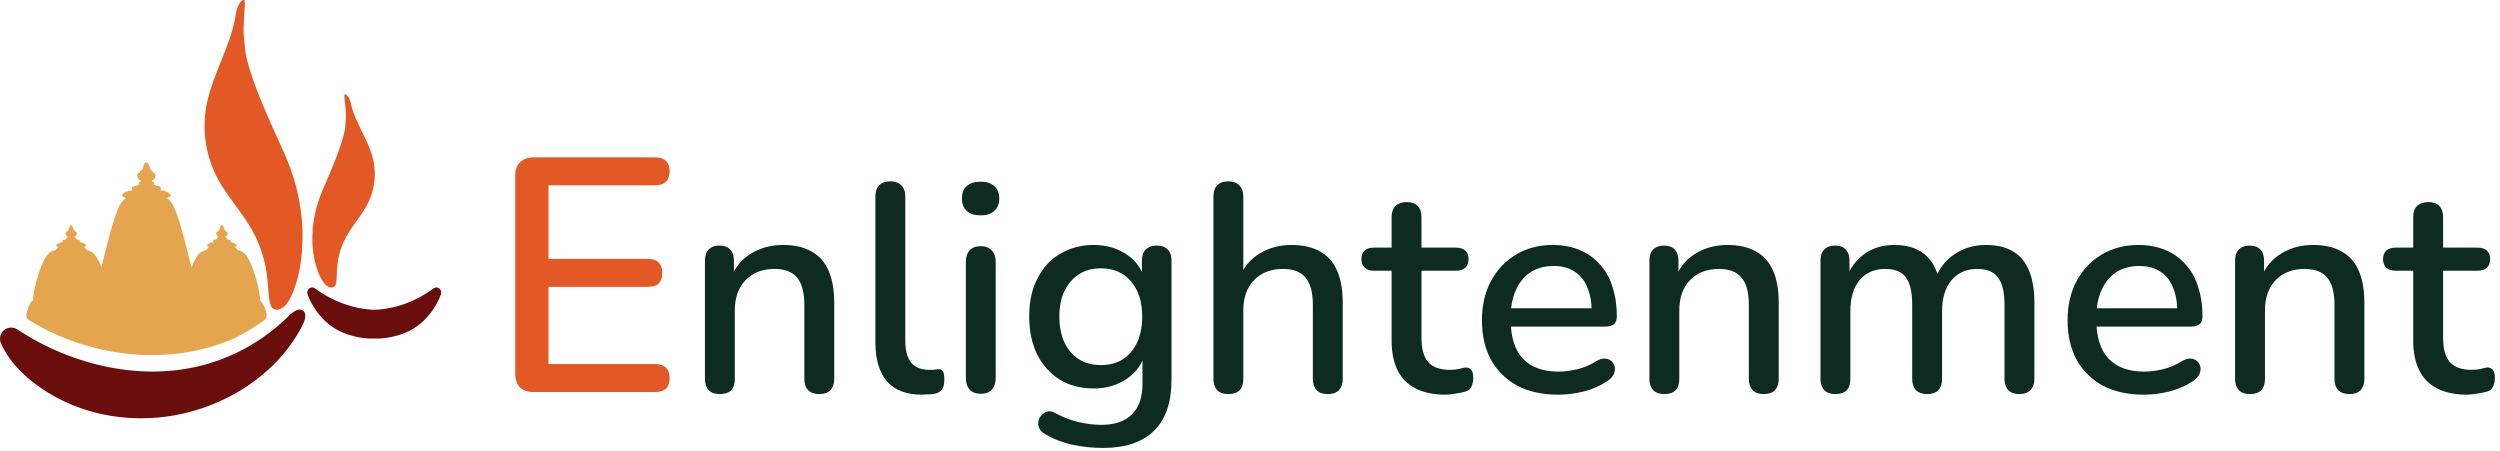
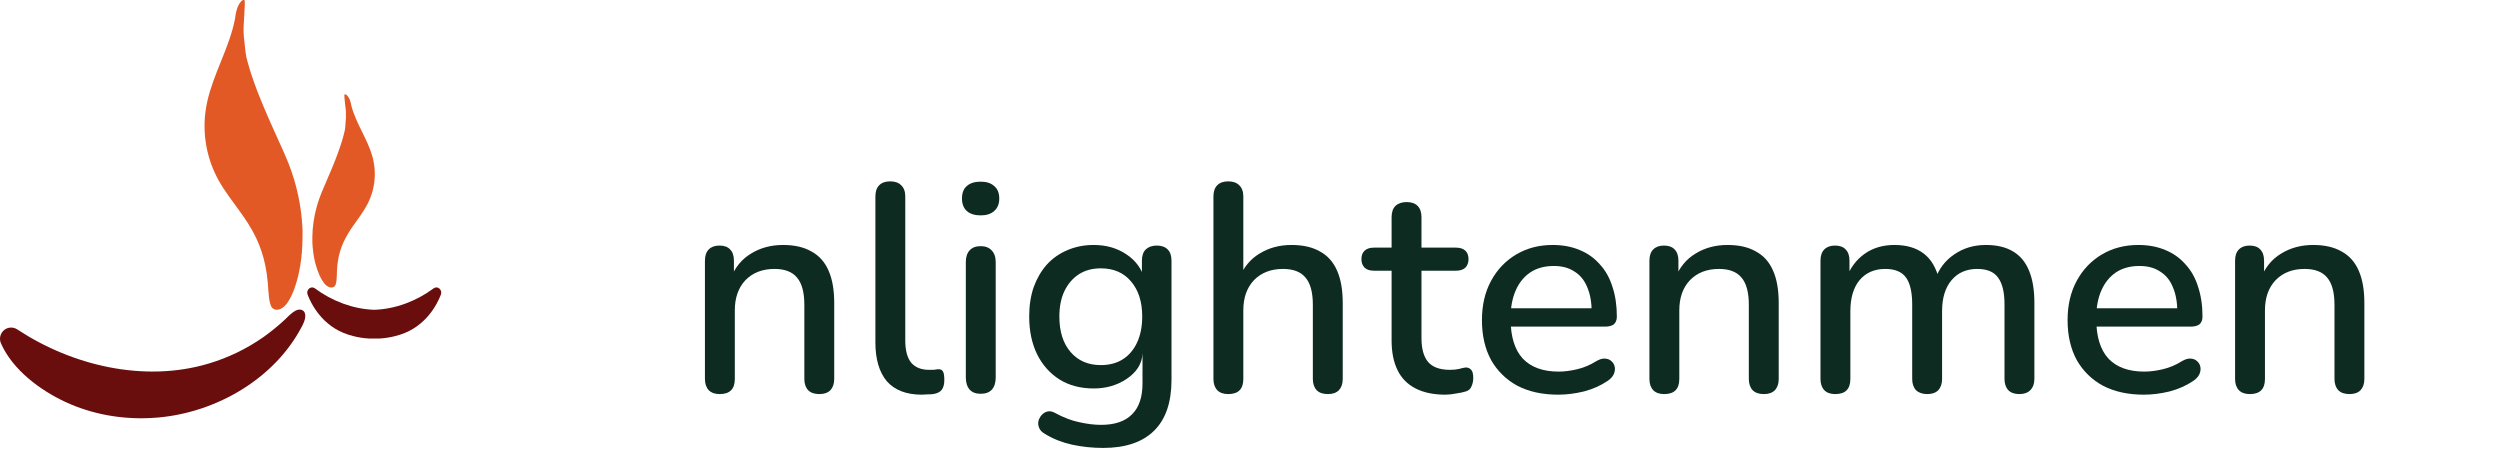
<svg xmlns="http://www.w3.org/2000/svg" width="338" height="61" viewBox="0 0 338 61" fill="none">
  <path d="M0.571 44.612C0.818 44.415 1.122 44.3 1.439 44.287C1.756 44.273 2.068 44.361 2.332 44.536C9.772 49.445 19.524 51.755 28.22 49.151C30.847 48.366 33.332 47.166 35.579 45.599C36.618 44.864 37.606 44.06 38.536 43.192C39.069 42.7 40.125 41.448 40.962 41.987C41.203 42.141 41.283 42.46 41.274 42.745C41.26 43.247 41.037 43.719 40.804 44.163C37.088 51.252 29.213 55.764 21.353 56.451C21.014 56.479 20.674 56.503 20.335 56.519C16.406 56.712 12.407 56.004 8.836 54.341C5.396 52.742 1.694 49.977 0.128 46.416C-0.007 46.108 -0.036 45.765 0.044 45.44C0.124 45.114 0.309 44.823 0.571 44.612Z" fill="#6A0D0D" />
  <path d="M45.253 38.692C45.547 38.393 45.535 37.248 45.549 36.793C45.549 36.689 45.557 36.584 45.564 36.483C45.588 36.012 45.641 35.544 45.721 35.08C45.862 34.274 46.104 33.489 46.442 32.744C46.843 31.898 47.325 31.093 47.883 30.34C48.476 29.501 49.091 28.689 49.604 27.739C50.716 25.691 50.973 23.289 50.319 21.054C49.639 18.726 48.121 16.66 47.509 14.308L47.501 14.292C47.501 14.292 47.486 14.209 47.475 14.146C47.475 14.11 47.465 14.079 47.462 14.067C47.417 13.855 47.355 13.648 47.276 13.446C47.191 13.235 47.066 13.043 46.906 12.88C46.88 12.851 46.85 12.825 46.817 12.803C46.781 12.781 46.742 12.765 46.7 12.755H46.675L46.585 12.765C46.51 12.773 46.597 13.528 46.671 14.183C46.713 14.56 46.752 14.901 46.763 15.033C46.79 15.609 46.771 16.186 46.708 16.759C46.695 16.912 46.682 17.064 46.672 17.22C46.664 17.331 46.649 17.44 46.628 17.549C46.607 17.655 46.583 17.762 46.557 17.871C46.526 18 46.492 18.129 46.459 18.258C46.437 18.342 46.415 18.425 46.394 18.507C46.381 18.56 46.365 18.611 46.35 18.663C46.334 18.714 46.319 18.767 46.306 18.817C46.293 18.868 46.28 18.915 46.265 18.968L46.215 19.123C46.186 19.211 46.157 19.301 46.13 19.392C46.095 19.507 46.059 19.623 46.02 19.733L45.994 19.807L45.97 19.885C45.88 20.171 45.738 20.551 45.627 20.85L45.596 20.931L45.373 21.517C45.345 21.595 45.31 21.68 45.275 21.764L45.257 21.809L45.212 21.925C45.188 21.985 45.164 22.047 45.141 22.102C45.083 22.237 45.028 22.373 44.974 22.508C44.91 22.665 44.844 22.824 44.78 22.977L44.719 23.122L44.657 23.272C44.619 23.363 44.578 23.459 44.535 23.557C44.493 23.655 44.45 23.756 44.406 23.854L44.283 24.142C44.231 24.252 44.173 24.392 44.118 24.529C44.092 24.594 44.066 24.658 44.035 24.726L43.788 25.306L43.697 25.524C43.34 26.327 43.043 27.155 42.807 28.002C42.627 28.655 42.488 29.318 42.391 29.988C42.294 30.657 42.24 31.331 42.231 32.007V32.073C42.231 32.173 42.231 32.272 42.231 32.374C42.232 32.399 42.232 32.424 42.231 32.449C42.231 32.485 42.231 32.521 42.231 32.555C42.232 32.582 42.232 32.61 42.231 32.637C42.231 32.675 42.231 32.709 42.231 32.736C42.231 32.764 42.243 32.994 42.256 33.175C42.267 33.333 42.282 33.466 42.28 33.471V33.492L42.371 34.282L42.378 34.297C42.378 34.297 42.399 34.426 42.413 34.526C42.422 34.591 42.431 34.655 42.435 34.667L42.505 35.036C42.519 35.116 42.542 35.224 42.569 35.338C42.607 35.492 42.648 35.652 42.678 35.761C42.812 36.255 42.982 36.738 43.188 37.207C43.349 37.58 43.554 37.932 43.798 38.258C43.854 38.327 43.9 38.386 43.952 38.442C44.01 38.503 44.074 38.559 44.141 38.611C44.574 38.942 45.001 38.951 45.253 38.692Z" fill="#E35925" />
  <path d="M40.895 32.485C40.901 32.184 40.907 31.848 40.903 31.779C40.903 31.735 40.903 31.678 40.903 31.618C40.903 31.557 40.903 31.521 40.903 31.489C40.903 31.433 40.903 31.375 40.903 31.319C40.903 31.262 40.903 31.24 40.903 31.197C40.903 31.032 40.892 30.874 40.883 30.711L40.877 30.607C40.816 29.522 40.69 28.442 40.499 27.372C40.309 26.3 40.056 25.241 39.74 24.199C39.241 22.559 38.856 21.688 38.242 20.291L38.091 19.948L37.67 19.031C37.62 18.919 37.577 18.821 37.533 18.721C37.442 18.511 37.345 18.291 37.261 18.117L37.057 17.664C36.99 17.509 36.919 17.353 36.849 17.198C36.779 17.044 36.711 16.893 36.649 16.751L36.545 16.514L36.444 16.287C36.334 16.046 36.228 15.796 36.122 15.548C36.031 15.336 35.941 15.123 35.846 14.91C35.806 14.821 35.765 14.726 35.727 14.632L35.652 14.45L35.62 14.378C35.564 14.249 35.505 14.112 35.458 13.991L35.079 13.058L35.028 12.929C34.841 12.459 34.603 11.861 34.45 11.407L34.407 11.286L34.363 11.166C34.297 10.993 34.234 10.81 34.176 10.628C34.128 10.485 34.08 10.341 34.03 10.201C34.002 10.125 33.974 10.043 33.946 9.958C33.917 9.873 33.894 9.792 33.873 9.718C33.852 9.645 33.824 9.556 33.797 9.473C33.77 9.391 33.744 9.309 33.721 9.226C33.684 9.097 33.645 8.968 33.607 8.833C33.548 8.634 33.49 8.433 33.435 8.223C33.388 8.047 33.344 7.879 33.305 7.707C33.266 7.535 33.237 7.361 33.216 7.185C33.189 6.935 33.159 6.69 33.13 6.445C33.02 5.531 32.906 4.58 32.933 3.672C32.933 3.458 32.973 2.899 33.011 2.297C33.077 1.24 33.153 0.015 33.041 0.009L32.912 -1.23978e-05H32.873C32.812 0.02 32.755 0.049 32.703 0.086C32.655 0.124 32.611 0.167 32.573 0.215C32.343 0.495 32.168 0.815 32.056 1.159C31.952 1.492 31.873 1.832 31.821 2.177C31.821 2.195 31.811 2.245 31.806 2.306C31.796 2.408 31.782 2.538 31.778 2.545L31.768 2.572C31.017 6.417 28.889 9.879 28.031 13.686C27.205 17.318 27.748 21.126 29.557 24.385C30.39 25.869 31.368 27.12 32.308 28.419C33.142 29.567 33.953 30.751 34.625 32.158C35.183 33.336 35.598 34.578 35.86 35.855C36.013 36.596 36.124 37.344 36.192 38.098C36.208 38.261 36.222 38.428 36.234 38.596C36.287 39.327 36.349 41.175 36.806 41.627C37.202 42.02 37.841 41.969 38.463 41.398C38.562 41.309 38.652 41.213 38.734 41.109C38.807 41.015 38.873 40.916 38.95 40.798C39.296 40.251 39.578 39.666 39.79 39.055C40.065 38.281 40.285 37.489 40.45 36.685C40.486 36.508 40.538 36.247 40.579 35.994C40.612 35.81 40.64 35.633 40.654 35.504L40.733 34.905C40.733 34.875 40.747 34.776 40.757 34.674C40.771 34.509 40.789 34.309 40.793 34.305L40.802 34.278L40.883 32.998L40.876 32.966C40.876 32.953 40.89 32.742 40.895 32.485Z" fill="#E35925" />
  <path d="M59.395 39C59.286 38.911 59.15 38.861 59.009 38.859C58.868 38.857 58.731 38.902 58.619 38.988C56.338 40.695 53.455 41.795 50.6 41.884C47.746 41.795 44.863 40.695 42.581 38.988C42.47 38.902 42.332 38.857 42.191 38.859C42.05 38.861 41.914 38.911 41.805 39C41.686 39.099 41.601 39.233 41.562 39.382C41.523 39.532 41.532 39.69 41.587 39.834C42.056 41.066 43.567 44.134 47.097 45.248C47.307 45.314 47.52 45.377 47.733 45.431C48.428 45.614 49.139 45.727 49.857 45.766C50.104 45.779 50.349 45.779 50.596 45.766C50.843 45.753 51.089 45.774 51.336 45.766C52.054 45.727 52.765 45.614 53.46 45.431C53.673 45.376 53.886 45.314 54.096 45.248C57.626 44.13 59.141 41.062 59.606 39.834C59.663 39.691 59.673 39.533 59.635 39.383C59.597 39.234 59.513 39.1 59.395 39Z" fill="#6A0D0D" />
-   <path d="M36.041 42.425C36.076 42.597 36.061 42.776 35.996 42.939C35.931 43.103 35.82 43.244 35.676 43.345C34.288 44.324 32.658 45.285 31.537 45.794C31.443 45.838 31.35 45.878 31.263 45.916C24.325 48.85 16.131 48.579 9.092 45.852C7.266 45.152 5.512 44.276 3.856 43.237C3.746 43.167 3.659 43.065 3.606 42.945C3.553 42.826 3.537 42.693 3.56 42.564C3.662 41.991 3.912 41.017 4.478 40.564C4.453 39.844 4.817 38.14 5.324 36.676C5.769 35.404 6.336 34.278 6.894 34.037C7.067 33.942 7.253 33.873 7.447 33.834C7.52 33.817 7.544 33.809 7.843 33.403L7.805 33.362C7.761 33.358 7.719 33.339 7.686 33.309C7.652 33.279 7.63 33.237 7.624 33.193V33.185V33.177V33.171V33.162V33.154C7.631 33.109 7.654 33.068 7.689 33.038C7.721 33.008 7.763 32.99 7.808 32.987C7.838 32.948 7.876 32.916 7.919 32.892C7.965 32.866 8.017 32.85 8.07 32.845C8.108 32.815 8.152 32.794 8.199 32.785C8.257 32.774 8.316 32.769 8.375 32.77H8.453C8.436 32.732 8.427 32.691 8.427 32.65V32.642C8.427 32.41 8.597 32.401 8.75 32.394C8.813 32.394 8.873 32.387 8.88 32.355C8.88 32.338 8.887 32.321 8.9 32.309C8.912 32.297 8.928 32.291 8.946 32.291H9.007C8.996 32.266 8.99 32.24 8.99 32.213C8.99 32.188 8.996 32.162 9.007 32.139C9.017 32.116 9.033 32.095 9.052 32.078C9.083 32.05 9.121 32.032 9.162 32.026C9.161 32.021 9.161 32.015 9.162 32.01C9.159 32 9.159 31.99 9.162 31.98C9.096 31.959 9.037 31.923 8.988 31.874C8.939 31.826 8.902 31.767 8.881 31.701C8.863 31.652 8.854 31.599 8.854 31.547C8.857 31.499 8.867 31.453 8.885 31.409C8.897 31.379 8.918 31.354 8.945 31.336C8.971 31.317 9.003 31.308 9.035 31.307H9.105V31.293C9.105 31.27 9.11 31.248 9.12 31.228C9.13 31.208 9.145 31.19 9.163 31.177C9.182 31.161 9.205 31.149 9.229 31.143C9.229 31.126 9.233 31.108 9.241 31.092C9.249 31.077 9.261 31.063 9.276 31.053C9.282 31.046 9.289 31.041 9.298 31.036V31.02C9.3 30.921 9.331 30.825 9.387 30.744C9.427 30.685 9.45 30.617 9.453 30.546C9.453 30.528 9.46 30.511 9.473 30.498C9.486 30.485 9.503 30.477 9.521 30.477H9.726C9.744 30.477 9.761 30.485 9.774 30.498C9.787 30.511 9.794 30.528 9.794 30.546C9.798 30.617 9.821 30.685 9.861 30.744C9.92 30.83 9.95 30.932 9.949 31.036C9.958 31.041 9.965 31.046 9.971 31.053C9.986 31.063 9.997 31.077 10.005 31.093C10.013 31.108 10.017 31.126 10.017 31.143C10.041 31.149 10.064 31.161 10.084 31.177C10.102 31.191 10.116 31.208 10.126 31.228C10.136 31.248 10.141 31.27 10.141 31.293V31.307H10.211C10.243 31.307 10.274 31.317 10.301 31.335C10.328 31.353 10.348 31.379 10.359 31.409C10.378 31.453 10.389 31.499 10.392 31.547C10.39 31.599 10.381 31.652 10.363 31.701C10.342 31.767 10.306 31.826 10.257 31.875C10.208 31.923 10.148 31.959 10.083 31.98C10.085 31.99 10.085 32 10.083 32.01C10.084 32.015 10.084 32.021 10.083 32.026C10.123 32.032 10.161 32.05 10.191 32.078C10.211 32.095 10.226 32.115 10.237 32.139C10.248 32.162 10.254 32.188 10.255 32.213C10.254 32.24 10.248 32.266 10.238 32.291H10.299C10.307 32.29 10.316 32.292 10.324 32.295C10.332 32.298 10.339 32.303 10.346 32.309C10.352 32.315 10.357 32.322 10.36 32.33C10.364 32.338 10.366 32.346 10.366 32.355C10.366 32.387 10.428 32.389 10.495 32.394C10.65 32.401 10.817 32.41 10.82 32.642V32.65C10.82 32.691 10.811 32.732 10.794 32.77H10.872C10.931 32.769 10.99 32.774 11.047 32.785C11.095 32.794 11.14 32.814 11.177 32.845C11.23 32.85 11.282 32.866 11.328 32.892C11.371 32.915 11.409 32.947 11.438 32.987C11.482 32.99 11.524 33.008 11.557 33.038C11.575 33.052 11.59 33.07 11.601 33.09C11.612 33.11 11.619 33.132 11.622 33.154V33.162V33.171V33.177V33.185V33.193C11.617 33.238 11.595 33.279 11.561 33.309C11.528 33.339 11.486 33.358 11.442 33.362C11.43 33.377 11.417 33.388 11.406 33.403C11.706 33.809 11.728 33.817 11.802 33.834C11.995 33.873 12.181 33.942 12.354 34.037C12.826 34.242 13.307 35.077 13.711 36.1C13.809 35.726 13.888 35.419 13.94 35.209C14.716 32.086 15.611 28.506 16.397 27.412C16.569 27.185 16.774 26.986 17.006 26.821C16.992 26.812 16.977 26.804 16.962 26.797C16.914 26.767 16.87 26.731 16.833 26.688C16.825 26.679 16.817 26.668 16.811 26.657H16.802C16.727 26.652 16.657 26.622 16.602 26.571C16.55 26.521 16.518 26.454 16.513 26.381V26.379V26.365V26.357C16.523 26.29 16.556 26.229 16.606 26.184C16.663 26.136 16.734 26.108 16.808 26.107C16.852 26.042 16.911 25.988 16.98 25.951C17.058 25.909 17.144 25.884 17.232 25.88C17.29 25.825 17.364 25.79 17.443 25.78C17.535 25.761 17.63 25.752 17.724 25.754H17.907C17.896 25.739 17.887 25.722 17.88 25.705C17.853 25.648 17.84 25.586 17.842 25.523C17.842 25.161 18.1 25.143 18.34 25.136C18.462 25.129 18.572 25.123 18.576 25.054C18.576 25.044 18.578 25.033 18.582 25.024C18.586 25.014 18.591 25.006 18.599 24.998C18.606 24.991 18.614 24.985 18.624 24.981C18.633 24.977 18.643 24.975 18.654 24.975H18.818C18.785 24.929 18.767 24.874 18.766 24.818C18.769 24.741 18.802 24.668 18.857 24.614C18.913 24.565 18.984 24.538 19.059 24.537C19.051 24.518 19.047 24.498 19.047 24.478C19.047 24.453 19.054 24.43 19.066 24.409C18.956 24.381 18.855 24.326 18.771 24.248C18.688 24.17 18.627 24.073 18.592 23.965C18.564 23.886 18.55 23.804 18.55 23.721C18.55 23.647 18.566 23.574 18.594 23.506C18.612 23.461 18.643 23.422 18.683 23.395C18.723 23.367 18.77 23.351 18.818 23.35H18.914C18.91 23.332 18.908 23.314 18.907 23.296C18.908 23.264 18.915 23.232 18.93 23.203C18.945 23.175 18.966 23.15 18.991 23.131C19.029 23.1 19.073 23.08 19.121 23.071V23.055C19.122 23.029 19.13 23.004 19.143 22.982C19.155 22.959 19.173 22.94 19.195 22.926C19.223 22.904 19.256 22.89 19.291 22.886C19.288 22.718 19.337 22.553 19.432 22.414C19.503 22.315 19.543 22.197 19.546 22.076V22.068C19.547 22.047 19.556 22.028 19.57 22.013C19.585 21.998 19.605 21.99 19.626 21.99H19.96C19.981 21.99 20.001 21.998 20.016 22.013C20.031 22.028 20.04 22.047 20.04 22.068V22.076C20.043 22.198 20.083 22.315 20.154 22.414C20.249 22.553 20.298 22.718 20.295 22.886C20.33 22.89 20.364 22.904 20.392 22.926C20.413 22.94 20.431 22.959 20.444 22.982C20.456 23.004 20.464 23.029 20.466 23.055V23.071C20.513 23.08 20.558 23.1 20.595 23.131C20.621 23.15 20.642 23.175 20.657 23.203C20.672 23.232 20.68 23.263 20.68 23.296C20.68 23.314 20.677 23.332 20.673 23.35H20.77C20.818 23.351 20.865 23.366 20.905 23.394C20.944 23.422 20.975 23.461 20.992 23.506C21.021 23.574 21.037 23.647 21.038 23.721C21.037 23.804 21.023 23.886 20.996 23.965C20.962 24.073 20.9 24.171 20.817 24.248C20.734 24.326 20.632 24.382 20.521 24.409C20.534 24.43 20.541 24.453 20.541 24.478C20.541 24.498 20.537 24.518 20.529 24.537C20.604 24.538 20.675 24.565 20.731 24.614C20.786 24.668 20.819 24.741 20.822 24.818C20.821 24.874 20.803 24.929 20.77 24.975H20.934C20.955 24.976 20.974 24.984 20.989 24.999C21.003 25.013 21.012 25.033 21.012 25.054C21.012 25.123 21.125 25.129 21.247 25.136C21.482 25.148 21.744 25.166 21.746 25.523C21.748 25.586 21.735 25.648 21.707 25.705C21.701 25.723 21.691 25.739 21.679 25.754H21.864C21.958 25.752 22.052 25.761 22.145 25.78C22.224 25.79 22.297 25.825 22.354 25.88C22.445 25.883 22.533 25.908 22.613 25.951C22.682 25.988 22.741 26.042 22.785 26.107C22.859 26.108 22.93 26.136 22.985 26.184C23.037 26.229 23.07 26.29 23.08 26.357V26.365V26.379C23.075 26.451 23.043 26.519 22.991 26.569C22.936 26.619 22.866 26.65 22.791 26.655H22.782C22.776 26.666 22.768 26.676 22.76 26.686C22.723 26.728 22.679 26.765 22.631 26.794C22.616 26.801 22.601 26.809 22.587 26.819C22.819 26.984 23.024 27.183 23.196 27.409C23.972 28.503 24.867 32.083 25.654 35.206C25.707 35.427 25.793 35.749 25.902 36.144C26.311 35.098 26.798 34.238 27.278 34.032C27.45 33.937 27.635 33.868 27.828 33.828C27.901 33.812 27.925 33.804 28.224 33.398C28.212 33.382 28.201 33.372 28.189 33.357C28.144 33.353 28.101 33.334 28.068 33.304C28.034 33.274 28.011 33.233 28.005 33.188V33.149C28.013 33.105 28.035 33.064 28.069 33.034C28.102 33.003 28.145 32.985 28.19 32.981C28.219 32.942 28.257 32.91 28.3 32.887C28.347 32.861 28.399 32.845 28.452 32.84C28.49 32.809 28.534 32.788 28.582 32.78C28.64 32.769 28.699 32.764 28.758 32.765H28.837C28.819 32.727 28.81 32.686 28.811 32.645V32.637C28.811 32.405 28.981 32.396 29.134 32.389C29.197 32.389 29.256 32.382 29.263 32.35C29.264 32.341 29.265 32.332 29.269 32.324C29.273 32.316 29.278 32.309 29.284 32.303C29.29 32.297 29.298 32.293 29.306 32.289C29.314 32.286 29.323 32.285 29.332 32.285H29.39C29.38 32.261 29.375 32.235 29.375 32.208C29.375 32.182 29.381 32.157 29.391 32.134C29.402 32.111 29.417 32.09 29.437 32.073C29.468 32.045 29.506 32.027 29.548 32.021C29.546 32.016 29.546 32.01 29.548 32.004C29.547 31.994 29.547 31.985 29.548 31.975C29.483 31.953 29.423 31.917 29.374 31.869C29.326 31.82 29.289 31.761 29.267 31.696C29.251 31.646 29.242 31.594 29.241 31.542C29.243 31.494 29.253 31.447 29.272 31.404C29.284 31.374 29.305 31.348 29.331 31.33C29.358 31.312 29.389 31.302 29.421 31.302H29.49V31.288C29.49 31.265 29.495 31.243 29.505 31.223C29.515 31.203 29.53 31.185 29.548 31.172C29.567 31.155 29.59 31.144 29.615 31.138C29.615 31.121 29.619 31.103 29.627 31.088C29.635 31.072 29.646 31.058 29.66 31.048C29.666 31.041 29.672 31.035 29.68 31.031V31.02C29.683 30.921 29.714 30.826 29.769 30.744C29.81 30.686 29.834 30.617 29.838 30.546C29.838 30.529 29.845 30.512 29.857 30.499C29.869 30.486 29.886 30.478 29.904 30.477H30.112C30.13 30.478 30.146 30.486 30.158 30.499C30.171 30.512 30.177 30.529 30.178 30.546C30.181 30.617 30.205 30.686 30.246 30.744C30.304 30.831 30.335 30.932 30.336 31.036C30.343 31.041 30.349 31.047 30.355 31.053C30.369 31.064 30.38 31.077 30.388 31.093C30.396 31.108 30.399 31.126 30.399 31.143C30.424 31.149 30.448 31.16 30.468 31.177C30.485 31.191 30.5 31.208 30.51 31.228C30.52 31.248 30.525 31.27 30.526 31.293V31.307H30.593C30.625 31.307 30.657 31.317 30.684 31.335C30.71 31.353 30.731 31.379 30.743 31.409C30.763 31.452 30.774 31.499 30.775 31.547C30.775 31.599 30.766 31.651 30.749 31.701C30.728 31.767 30.691 31.826 30.642 31.874C30.594 31.922 30.534 31.959 30.469 31.98C30.47 31.99 30.47 32 30.469 32.01C30.47 32.015 30.47 32.021 30.469 32.026C30.51 32.032 30.549 32.05 30.58 32.078C30.61 32.104 30.63 32.138 30.638 32.177C30.646 32.215 30.642 32.255 30.625 32.291H30.685C30.693 32.29 30.702 32.292 30.71 32.295C30.718 32.298 30.726 32.303 30.732 32.309C30.738 32.315 30.743 32.322 30.747 32.33C30.75 32.338 30.752 32.346 30.752 32.355C30.752 32.387 30.814 32.389 30.881 32.394C31.034 32.401 31.202 32.41 31.203 32.642V32.65C31.205 32.691 31.196 32.733 31.179 32.77H31.258C31.317 32.769 31.376 32.774 31.434 32.785C31.481 32.794 31.526 32.814 31.563 32.845C31.616 32.85 31.668 32.866 31.714 32.892C31.758 32.915 31.796 32.947 31.826 32.987C31.871 32.99 31.913 33.009 31.947 33.039C31.98 33.069 32.003 33.11 32.011 33.154V33.193C32.005 33.238 31.982 33.279 31.947 33.309C31.914 33.34 31.872 33.358 31.827 33.362C31.814 33.375 31.803 33.389 31.792 33.403C32.091 33.809 32.113 33.817 32.186 33.834C32.38 33.873 32.566 33.942 32.739 34.037C33.296 34.278 33.865 35.404 34.309 36.676C34.815 38.14 35.182 39.844 35.156 40.564C35.506 40.958 35.762 41.426 35.906 41.933C35.962 42.092 36.004 42.257 36.041 42.425Z" fill="#E5A54F" />
-   <path d="M333.548 53.36C331.948 53.36 330.602 53.08 329.508 52.52C328.415 51.96 327.602 51.133 327.068 50.04C326.535 48.947 326.268 47.613 326.268 46.04V36.6H323.868C323.335 36.6 322.922 36.467 322.628 36.2C322.335 35.907 322.188 35.52 322.188 35.04C322.188 34.533 322.335 34.147 322.628 33.88C322.922 33.613 323.335 33.48 323.868 33.48H326.268V29.36C326.268 28.693 326.442 28.187 326.788 27.84C327.162 27.493 327.669 27.32 328.309 27.32C328.949 27.32 329.442 27.493 329.788 27.84C330.135 28.187 330.309 28.693 330.309 29.36V33.48H334.988C335.522 33.48 335.935 33.613 336.228 33.88C336.522 34.147 336.668 34.533 336.668 35.04C336.668 35.52 336.522 35.907 336.228 36.2C335.935 36.467 335.522 36.6 334.988 36.6H330.309V45.72C330.309 47.133 330.602 48.2 331.188 48.92C331.802 49.64 332.788 50 334.148 50C334.628 50 335.042 49.96 335.388 49.88C335.762 49.773 336.069 49.707 336.309 49.68C336.602 49.68 336.842 49.787 337.029 50C337.215 50.187 337.309 50.56 337.309 51.12C337.309 51.52 337.228 51.893 337.068 52.24C336.935 52.587 336.682 52.813 336.309 52.92C335.989 53.027 335.548 53.12 334.988 53.2C334.455 53.307 333.975 53.36 333.548 53.36Z" fill="#0E2B22" />
  <path d="M304.182 53.28C303.542 53.28 303.048 53.107 302.702 52.76C302.355 52.387 302.182 51.88 302.182 51.24V35.24C302.182 34.573 302.355 34.067 302.702 33.72C303.048 33.373 303.528 33.2 304.142 33.2C304.782 33.2 305.262 33.373 305.582 33.72C305.928 34.067 306.102 34.573 306.102 35.24V38.36L305.662 37.64C306.248 36.147 307.168 35.027 308.422 34.28C309.675 33.507 311.115 33.12 312.742 33.12C314.288 33.12 315.568 33.413 316.582 34C317.622 34.56 318.395 35.427 318.902 36.6C319.408 37.747 319.662 39.2 319.662 40.96V51.24C319.662 51.88 319.488 52.387 319.142 52.76C318.795 53.107 318.302 53.28 317.662 53.28C316.995 53.28 316.488 53.107 316.142 52.76C315.795 52.387 315.622 51.88 315.622 51.24V41.2C315.622 39.52 315.288 38.293 314.622 37.52C313.982 36.747 312.968 36.36 311.582 36.36C309.955 36.36 308.648 36.867 307.662 37.88C306.702 38.893 306.222 40.253 306.222 41.96V51.24C306.222 52.6 305.542 53.28 304.182 53.28Z" fill="#0E2B22" />
  <path d="M289.857 53.36C287.724 53.36 285.884 52.96 284.337 52.16C282.817 51.333 281.631 50.173 280.777 48.68C279.951 47.16 279.537 45.36 279.537 43.28C279.537 41.253 279.951 39.48 280.777 37.96C281.604 36.44 282.737 35.253 284.177 34.4C285.617 33.547 287.257 33.12 289.097 33.12C290.457 33.12 291.671 33.347 292.737 33.8C293.804 34.227 294.711 34.867 295.457 35.72C296.231 36.547 296.804 37.56 297.177 38.76C297.577 39.96 297.777 41.307 297.777 42.8C297.777 43.253 297.644 43.6 297.377 43.84C297.111 44.053 296.711 44.16 296.177 44.16H282.737V41.68H295.057L294.377 42.24C294.377 40.907 294.177 39.773 293.777 38.84C293.404 37.907 292.831 37.2 292.057 36.72C291.311 36.213 290.377 35.96 289.257 35.96C288.004 35.96 286.937 36.253 286.057 36.84C285.204 37.427 284.551 38.24 284.097 39.28C283.644 40.32 283.417 41.533 283.417 42.92V43.16C283.417 45.507 283.964 47.28 285.057 48.48C286.177 49.653 287.791 50.24 289.897 50.24C290.697 50.24 291.537 50.133 292.417 49.92C293.324 49.707 294.177 49.347 294.977 48.84C295.431 48.573 295.831 48.453 296.177 48.48C296.551 48.507 296.844 48.627 297.057 48.84C297.297 49.053 297.444 49.32 297.497 49.64C297.551 49.96 297.497 50.293 297.337 50.64C297.177 50.96 296.897 51.253 296.497 51.52C295.591 52.133 294.537 52.6 293.337 52.92C292.137 53.213 290.977 53.36 289.857 53.36Z" fill="#0E2B22" />
  <path d="M248.129 53.28C247.489 53.28 246.995 53.107 246.649 52.76C246.302 52.387 246.129 51.88 246.129 51.24V35.24C246.129 34.573 246.302 34.067 246.649 33.72C246.995 33.373 247.475 33.2 248.089 33.2C248.729 33.2 249.209 33.373 249.529 33.72C249.875 34.067 250.049 34.573 250.049 35.24V38.52L249.609 37.64C250.142 36.227 250.969 35.12 252.089 34.32C253.209 33.52 254.555 33.12 256.129 33.12C257.755 33.12 259.075 33.507 260.089 34.28C261.102 35.053 261.795 36.24 262.169 37.84H261.609C262.115 36.373 262.982 35.227 264.209 34.4C265.435 33.547 266.862 33.12 268.489 33.12C269.982 33.12 271.209 33.413 272.169 34C273.129 34.56 273.849 35.427 274.329 36.6C274.809 37.747 275.049 39.2 275.049 40.96V51.24C275.049 51.88 274.862 52.387 274.489 52.76C274.142 53.107 273.649 53.28 273.009 53.28C272.369 53.28 271.875 53.107 271.529 52.76C271.182 52.387 271.009 51.88 271.009 51.24V41.16C271.009 39.507 270.715 38.293 270.129 37.52C269.569 36.747 268.635 36.36 267.329 36.36C265.862 36.36 264.702 36.867 263.849 37.88C262.995 38.893 262.569 40.293 262.569 42.08V51.24C262.569 51.88 262.395 52.387 262.049 52.76C261.702 53.107 261.209 53.28 260.569 53.28C259.929 53.28 259.422 53.107 259.049 52.76C258.702 52.387 258.529 51.88 258.529 51.24V41.16C258.529 39.507 258.249 38.293 257.689 37.52C257.129 36.747 256.195 36.36 254.889 36.36C253.422 36.36 252.262 36.867 251.409 37.88C250.582 38.893 250.169 40.293 250.169 42.08V51.24C250.169 52.6 249.489 53.28 248.129 53.28Z" fill="#0E2B22" />
  <path d="M225.002 53.28C224.362 53.28 223.869 53.107 223.522 52.76C223.175 52.387 223.002 51.88 223.002 51.24V35.24C223.002 34.573 223.175 34.067 223.522 33.72C223.869 33.373 224.349 33.2 224.962 33.2C225.602 33.2 226.082 33.373 226.402 33.72C226.749 34.067 226.922 34.573 226.922 35.24V38.36L226.482 37.64C227.069 36.147 227.989 35.027 229.242 34.28C230.495 33.507 231.935 33.12 233.562 33.12C235.109 33.12 236.389 33.413 237.402 34C238.442 34.56 239.215 35.427 239.722 36.6C240.229 37.747 240.482 39.2 240.482 40.96V51.24C240.482 51.88 240.309 52.387 239.962 52.76C239.615 53.107 239.122 53.28 238.482 53.28C237.815 53.28 237.309 53.107 236.962 52.76C236.615 52.387 236.442 51.88 236.442 51.24V41.2C236.442 39.52 236.109 38.293 235.442 37.52C234.802 36.747 233.789 36.36 232.402 36.36C230.775 36.36 229.469 36.867 228.482 37.88C227.522 38.893 227.042 40.253 227.042 41.96V51.24C227.042 52.6 226.362 53.28 225.002 53.28Z" fill="#0E2B22" />
  <path d="M210.678 53.36C208.544 53.36 206.704 52.96 205.158 52.16C203.638 51.333 202.451 50.173 201.598 48.68C200.771 47.16 200.358 45.36 200.358 43.28C200.358 41.253 200.771 39.48 201.598 37.96C202.424 36.44 203.558 35.253 204.998 34.4C206.438 33.547 208.078 33.12 209.918 33.12C211.278 33.12 212.491 33.347 213.558 33.8C214.624 34.227 215.531 34.867 216.278 35.72C217.051 36.547 217.624 37.56 217.998 38.76C218.398 39.96 218.598 41.307 218.598 42.8C218.598 43.253 218.464 43.6 218.198 43.84C217.931 44.053 217.531 44.16 216.998 44.16H203.558V41.68H215.878L215.198 42.24C215.198 40.907 214.998 39.773 214.598 38.84C214.224 37.907 213.651 37.2 212.878 36.72C212.131 36.213 211.198 35.96 210.078 35.96C208.824 35.96 207.758 36.253 206.878 36.84C206.024 37.427 205.371 38.24 204.918 39.28C204.464 40.32 204.238 41.533 204.238 42.92V43.16C204.238 45.507 204.784 47.28 205.878 48.48C206.998 49.653 208.611 50.24 210.718 50.24C211.518 50.24 212.358 50.133 213.238 49.92C214.144 49.707 214.998 49.347 215.798 48.84C216.251 48.573 216.651 48.453 216.998 48.48C217.371 48.507 217.664 48.627 217.878 48.84C218.118 49.053 218.264 49.32 218.318 49.64C218.371 49.96 218.318 50.293 218.158 50.64C217.998 50.96 217.718 51.253 217.318 51.52C216.411 52.133 215.358 52.6 214.158 52.92C212.958 53.213 211.798 53.36 210.678 53.36Z" fill="#0E2B22" />
  <path d="M195.424 53.36C193.824 53.36 192.477 53.08 191.384 52.52C190.29 51.96 189.477 51.133 188.944 50.04C188.41 48.947 188.144 47.613 188.144 46.04V36.6H185.744C185.21 36.6 184.797 36.467 184.504 36.2C184.21 35.907 184.064 35.52 184.064 35.04C184.064 34.533 184.21 34.147 184.504 33.88C184.797 33.613 185.21 33.48 185.744 33.48H188.144V29.36C188.144 28.693 188.317 28.187 188.664 27.84C189.037 27.493 189.544 27.32 190.184 27.32C190.824 27.32 191.317 27.493 191.664 27.84C192.01 28.187 192.184 28.693 192.184 29.36V33.48H196.864C197.397 33.48 197.81 33.613 198.104 33.88C198.397 34.147 198.544 34.533 198.544 35.04C198.544 35.52 198.397 35.907 198.104 36.2C197.81 36.467 197.397 36.6 196.864 36.6H192.184V45.72C192.184 47.133 192.477 48.2 193.064 48.92C193.677 49.64 194.663 50 196.023 50C196.503 50 196.917 49.96 197.264 49.88C197.637 49.773 197.944 49.707 198.184 49.68C198.477 49.68 198.717 49.787 198.904 50C199.09 50.187 199.184 50.56 199.184 51.12C199.184 51.52 199.104 51.893 198.944 52.24C198.81 52.587 198.557 52.813 198.184 52.92C197.864 53.027 197.424 53.12 196.864 53.2C196.33 53.307 195.85 53.36 195.424 53.36Z" fill="#0E2B22" />
  <path d="M166.057 53.28C165.417 53.28 164.923 53.107 164.577 52.76C164.23 52.387 164.057 51.88 164.057 51.24V26.56C164.057 25.893 164.23 25.387 164.577 25.04C164.923 24.693 165.417 24.52 166.057 24.52C166.697 24.52 167.19 24.693 167.537 25.04C167.91 25.387 168.097 25.893 168.097 26.56V37.64H167.537C168.123 36.147 169.043 35.027 170.297 34.28C171.55 33.507 172.99 33.12 174.617 33.12C176.163 33.12 177.443 33.413 178.457 34C179.497 34.56 180.27 35.427 180.777 36.6C181.283 37.747 181.537 39.2 181.537 40.96V51.24C181.537 51.88 181.363 52.387 181.017 52.76C180.67 53.107 180.177 53.28 179.537 53.28C178.87 53.28 178.363 53.107 178.017 52.76C177.67 52.387 177.497 51.88 177.497 51.24V41.2C177.497 39.52 177.163 38.293 176.497 37.52C175.857 36.747 174.843 36.36 173.457 36.36C171.83 36.36 170.523 36.867 169.537 37.88C168.577 38.893 168.097 40.253 168.097 41.96V51.24C168.097 52.6 167.417 53.28 166.057 53.28Z" fill="#0E2B22" />
-   <path d="M149.147 60.56C147.707 60.56 146.307 60.413 144.947 60.12C143.613 59.827 142.4 59.347 141.307 58.68C140.907 58.467 140.64 58.2 140.507 57.88C140.373 57.587 140.333 57.28 140.387 56.96C140.467 56.64 140.613 56.36 140.827 56.12C141.04 55.88 141.293 55.72 141.587 55.64C141.907 55.56 142.24 55.613 142.587 55.8C143.76 56.44 144.867 56.867 145.907 57.08C146.973 57.32 147.96 57.44 148.867 57.44C150.733 57.44 152.133 56.96 153.067 56C154 55.067 154.467 53.68 154.467 51.84V47.76H154.827C154.427 49.227 153.587 50.387 152.307 51.24C151.027 52.093 149.547 52.52 147.867 52.52C146.107 52.52 144.573 52.12 143.267 51.32C141.96 50.493 140.947 49.36 140.227 47.92C139.507 46.453 139.147 44.747 139.147 42.8C139.147 41.333 139.347 40.013 139.747 38.84C140.173 37.667 140.76 36.653 141.507 35.8C142.28 34.947 143.2 34.293 144.267 33.84C145.36 33.36 146.56 33.12 147.867 33.12C149.573 33.12 151.053 33.547 152.307 34.4C153.587 35.253 154.413 36.413 154.787 37.88L154.387 38.56V35.24C154.387 34.573 154.56 34.067 154.907 33.72C155.28 33.373 155.773 33.2 156.387 33.2C157.027 33.2 157.52 33.373 157.867 33.72C158.213 34.067 158.387 34.573 158.387 35.24V51.36C158.387 54.4 157.6 56.693 156.027 58.24C154.453 59.787 152.16 60.56 149.147 60.56ZM148.827 49.36C150 49.36 151 49.093 151.827 48.56C152.653 48.027 153.293 47.267 153.747 46.28C154.2 45.293 154.427 44.133 154.427 42.8C154.427 40.8 153.92 39.213 152.907 38.04C151.92 36.867 150.56 36.28 148.827 36.28C147.68 36.28 146.693 36.547 145.867 37.08C145.04 37.613 144.387 38.373 143.907 39.36C143.453 40.32 143.227 41.467 143.227 42.8C143.227 44.827 143.733 46.427 144.747 47.6C145.76 48.773 147.12 49.36 148.827 49.36Z" fill="#0E2B22" />
+   <path d="M149.147 60.56C147.707 60.56 146.307 60.413 144.947 60.12C143.613 59.827 142.4 59.347 141.307 58.68C140.907 58.467 140.64 58.2 140.507 57.88C140.373 57.587 140.333 57.28 140.387 56.96C140.467 56.64 140.613 56.36 140.827 56.12C141.04 55.88 141.293 55.72 141.587 55.64C141.907 55.56 142.24 55.613 142.587 55.8C143.76 56.44 144.867 56.867 145.907 57.08C146.973 57.32 147.96 57.44 148.867 57.44C150.733 57.44 152.133 56.96 153.067 56C154 55.067 154.467 53.68 154.467 51.84V47.76C154.427 49.227 153.587 50.387 152.307 51.24C151.027 52.093 149.547 52.52 147.867 52.52C146.107 52.52 144.573 52.12 143.267 51.32C141.96 50.493 140.947 49.36 140.227 47.92C139.507 46.453 139.147 44.747 139.147 42.8C139.147 41.333 139.347 40.013 139.747 38.84C140.173 37.667 140.76 36.653 141.507 35.8C142.28 34.947 143.2 34.293 144.267 33.84C145.36 33.36 146.56 33.12 147.867 33.12C149.573 33.12 151.053 33.547 152.307 34.4C153.587 35.253 154.413 36.413 154.787 37.88L154.387 38.56V35.24C154.387 34.573 154.56 34.067 154.907 33.72C155.28 33.373 155.773 33.2 156.387 33.2C157.027 33.2 157.52 33.373 157.867 33.72C158.213 34.067 158.387 34.573 158.387 35.24V51.36C158.387 54.4 157.6 56.693 156.027 58.24C154.453 59.787 152.16 60.56 149.147 60.56ZM148.827 49.36C150 49.36 151 49.093 151.827 48.56C152.653 48.027 153.293 47.267 153.747 46.28C154.2 45.293 154.427 44.133 154.427 42.8C154.427 40.8 153.92 39.213 152.907 38.04C151.92 36.867 150.56 36.28 148.827 36.28C147.68 36.28 146.693 36.547 145.867 37.08C145.04 37.613 144.387 38.373 143.907 39.36C143.453 40.32 143.227 41.467 143.227 42.8C143.227 44.827 143.733 46.427 144.747 47.6C145.76 48.773 147.12 49.36 148.827 49.36Z" fill="#0E2B22" />
  <path d="M132.58 53.24C131.94 53.24 131.447 53.053 131.1 52.68C130.753 52.28 130.58 51.733 130.58 51.04V35.44C130.58 34.747 130.753 34.213 131.1 33.84C131.447 33.467 131.94 33.28 132.58 33.28C133.22 33.28 133.713 33.467 134.06 33.84C134.433 34.213 134.62 34.747 134.62 35.44V51.04C134.62 51.733 134.447 52.28 134.1 52.68C133.753 53.053 133.247 53.24 132.58 53.24ZM132.58 29.12C131.78 29.12 131.153 28.92 130.7 28.52C130.273 28.12 130.06 27.56 130.06 26.84C130.06 26.093 130.273 25.533 130.7 25.16C131.153 24.76 131.78 24.56 132.58 24.56C133.38 24.56 133.993 24.76 134.42 25.16C134.873 25.533 135.1 26.093 135.1 26.84C135.1 27.56 134.873 28.12 134.42 28.52C133.993 28.92 133.38 29.12 132.58 29.12Z" fill="#0E2B22" />
  <path d="M124.633 53.36C122.553 53.36 120.98 52.76 119.913 51.56C118.873 50.333 118.353 48.573 118.353 46.28V26.56C118.353 25.893 118.527 25.387 118.873 25.04C119.22 24.693 119.713 24.52 120.353 24.52C120.993 24.52 121.487 24.693 121.833 25.04C122.207 25.387 122.393 25.893 122.393 26.56V46.04C122.393 47.373 122.66 48.373 123.193 49.04C123.753 49.68 124.553 50 125.593 50C125.833 50 126.047 50 126.233 50C126.42 49.973 126.607 49.947 126.793 49.92C127.113 49.893 127.34 49.987 127.473 50.2C127.607 50.387 127.673 50.787 127.673 51.4C127.673 51.96 127.553 52.4 127.313 52.72C127.073 53.013 126.687 53.2 126.153 53.28C125.913 53.307 125.66 53.32 125.393 53.32C125.127 53.347 124.873 53.36 124.633 53.36Z" fill="#0E2B22" />
  <path d="M97.307 53.28C96.667 53.28 96.173 53.107 95.827 52.76C95.48 52.387 95.307 51.88 95.307 51.24V35.24C95.307 34.573 95.48 34.067 95.827 33.72C96.173 33.373 96.653 33.2 97.267 33.2C97.907 33.2 98.387 33.373 98.707 33.72C99.053 34.067 99.227 34.573 99.227 35.24V38.36L98.787 37.64C99.373 36.147 100.293 35.027 101.547 34.28C102.8 33.507 104.24 33.12 105.867 33.12C107.413 33.12 108.693 33.413 109.707 34C110.747 34.56 111.52 35.427 112.027 36.6C112.533 37.747 112.787 39.2 112.787 40.96V51.24C112.787 51.88 112.613 52.387 112.267 52.76C111.92 53.107 111.427 53.28 110.787 53.28C110.12 53.28 109.613 53.107 109.267 52.76C108.92 52.387 108.747 51.88 108.747 51.24V41.2C108.747 39.52 108.413 38.293 107.747 37.52C107.107 36.747 106.093 36.36 104.707 36.36C103.08 36.36 101.773 36.867 100.787 37.88C99.827 38.893 99.347 40.253 99.347 41.96V51.24C99.347 52.6 98.667 53.28 97.307 53.28Z" fill="#0E2B22" />
-   <path d="M72.178 53C71.368 53 70.738 52.79 70.288 52.37C69.868 51.92 69.658 51.29 69.658 50.48V23.795C69.658 22.985 69.868 22.37 70.288 21.95C70.738 21.5 71.368 21.275 72.178 21.275H88.603C89.233 21.275 89.713 21.44 90.043 21.77C90.373 22.07 90.538 22.52 90.538 23.12C90.538 23.75 90.373 24.23 90.043 24.56C89.713 24.89 89.233 25.055 88.603 25.055H74.158V35H87.613C88.273 35 88.753 35.165 89.053 35.495C89.383 35.825 89.548 36.29 89.548 36.89C89.548 37.52 89.383 38 89.053 38.33C88.753 38.63 88.273 38.78 87.613 38.78H74.158V49.22H88.603C89.233 49.22 89.713 49.385 90.043 49.715C90.373 50.045 90.538 50.51 90.538 51.11C90.538 51.74 90.373 52.22 90.043 52.55C89.713 52.85 89.233 53 88.603 53H72.178Z" fill="#E35925" />
</svg>